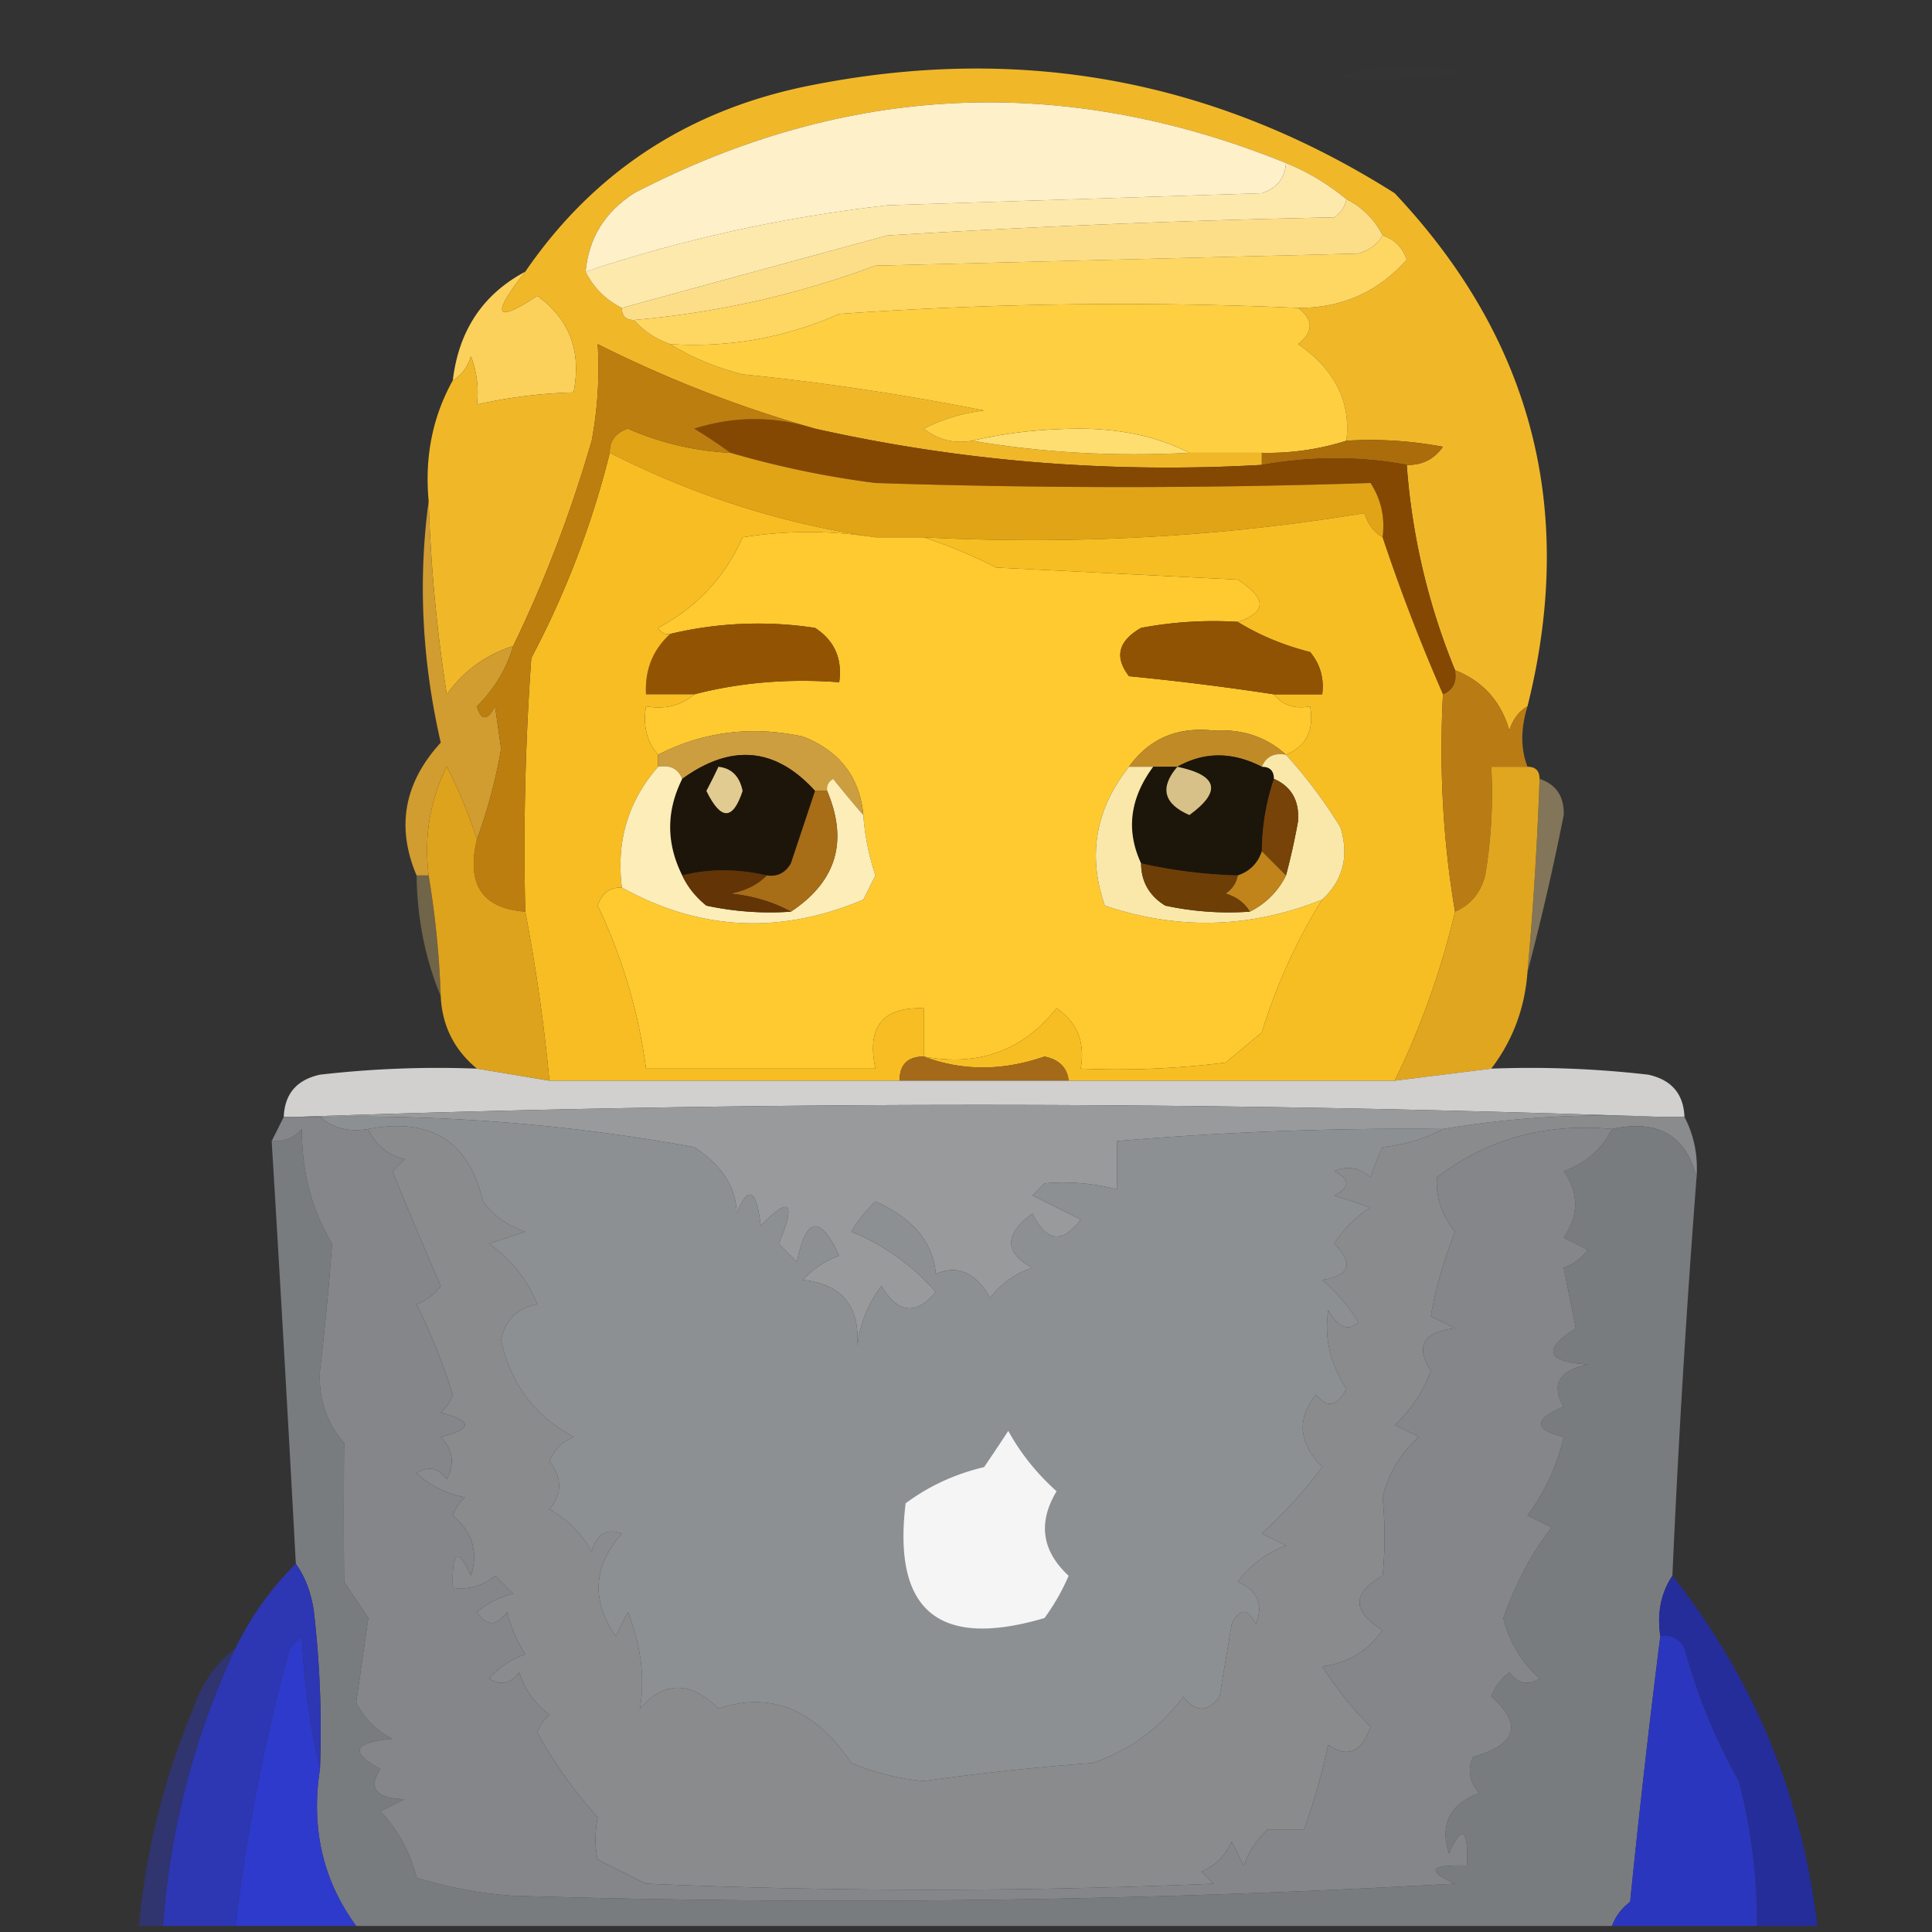
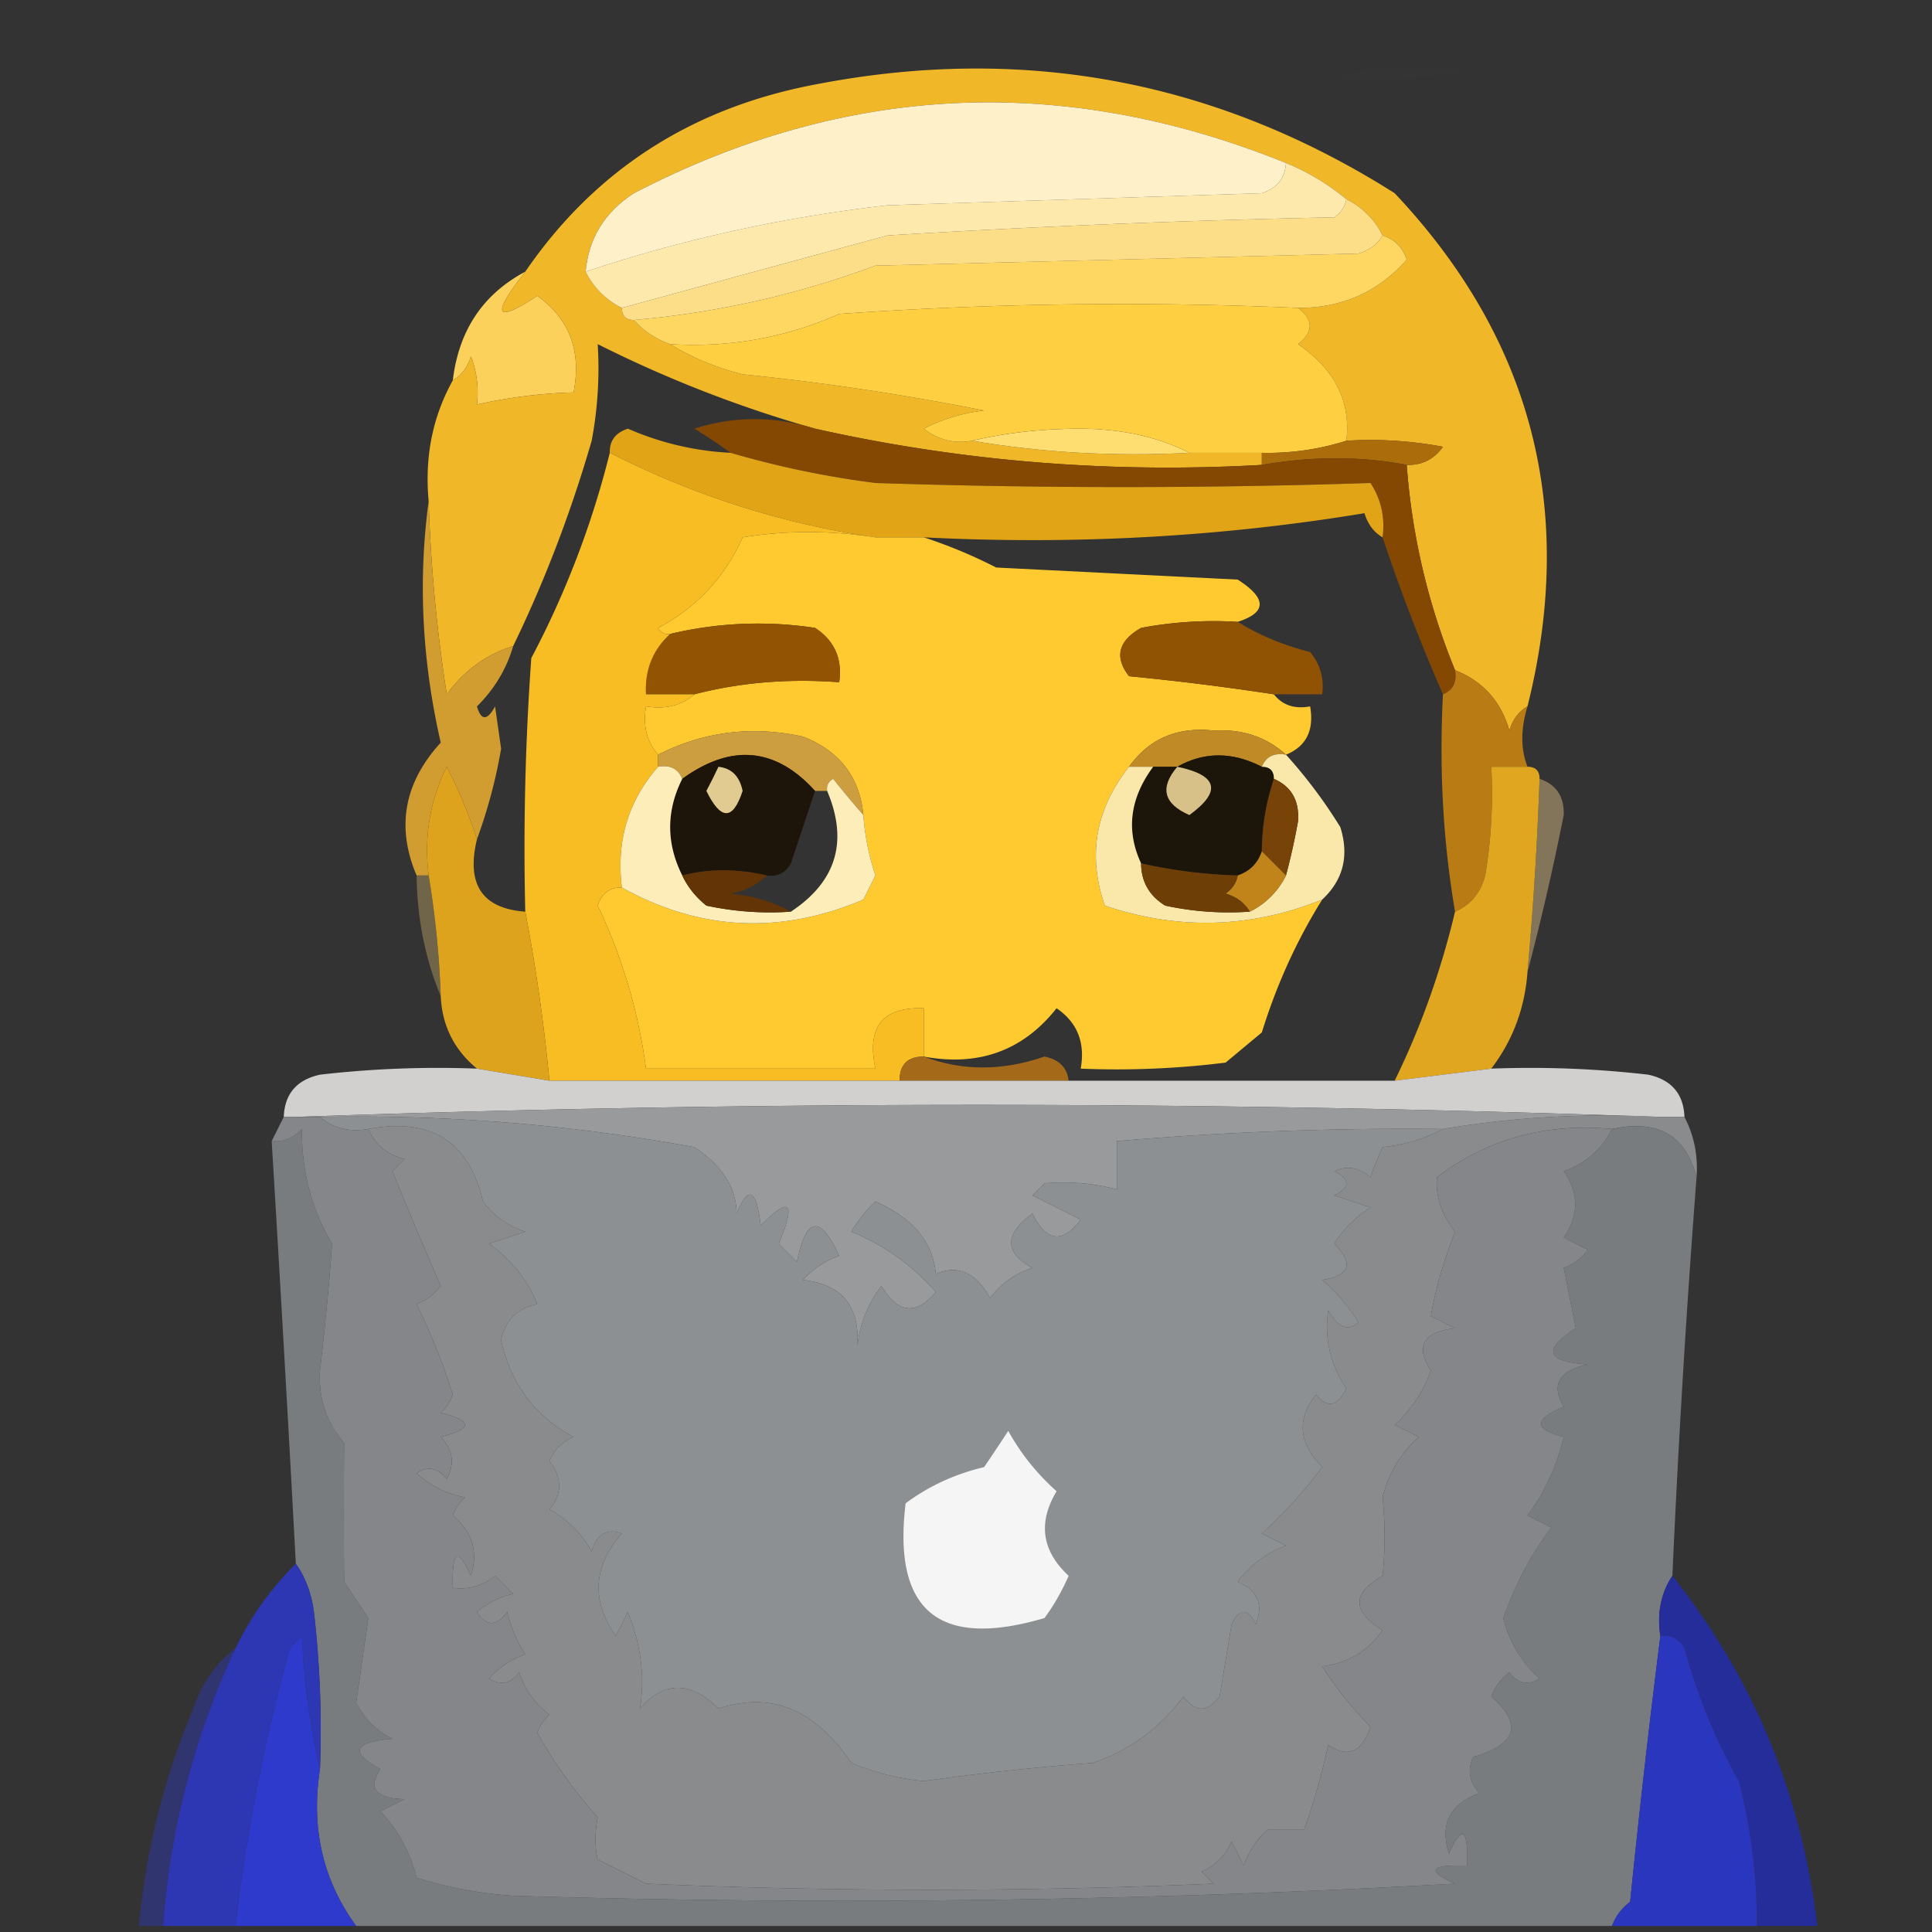
<svg xmlns="http://www.w3.org/2000/svg" width="160" height="160" style="shape-rendering:geometricPrecision;text-rendering:geometricPrecision;image-rendering:optimizeQuality;fill-rule:evenodd;clip-rule:evenodd">
  <rect width="100%" height="100%" fill="#333333" stroke="none" />
  <path fill="#fefffe" d="M110.5 6.5q5.213-1.715 11-.5a61 61 0 0 1-11 .5" style="opacity:.004" />
  <path fill="#fbd05b" d="M43.5 22.5q-4.28 5.47 1 2 4.008 2.888 3 8a41.6 41.6 0 0 0-8 1 8.4 8.4 0 0 0-.5-4q-.417 1.374-1.5 2 .74-6.201 6-9" style="opacity:1" />
  <path fill="#f0b829" d="M126.5 58.5q-1.083.626-1.5 2-1.046-3.635-4.5-5a55.4 55.4 0 0 1-4-17q1.884.059 3-1.5a32.4 32.4 0 0 0-8-.5q.579-4.85-4-8 1.936-1.54 0-3 5.456.02 9-4-.533-1.533-2-2a6.54 6.54 0 0 0-3-3 19 19 0 0 0-5-3Q78.846 2.33 52.5 16q-3.634 2.355-4 6.5a6.54 6.54 0 0 0 3 3q0 1 1 1 1.185 1.352 3 2 2.666 1.65 6 2.5a210 210 0 0 1 20 3 14.7 14.7 0 0 0-5 1.5q1.783 1.393 4 1 8.715 1.485 18 1h6v1q-18.812 1.07-37-3a102 102 0 0 1-18-7 32.4 32.4 0 0 1-.5 8q-2.588 8.931-6.5 17-3.382 1.072-5.5 4-1.245-7.961-1.5-16-.512-5.49 2-10 1.083-.626 1.5-2a8.4 8.4 0 0 1 .5 4 41.6 41.6 0 0 1 8-1q1.008-5.111-3-8-5.28 3.47-1-2Q52.135 9.91 67.5 7q25.848-5.022 48 9 17.095 18.126 11 42.5" style="opacity:1" />
  <path fill="#ffde71" d="M98.5 37.5q-9.285.485-18-1 4.221-.997 9-1 5.12.026 9 2" style="opacity:1" />
  <path fill="#fed662" d="M114.5 19.5q1.467.467 2 2-3.544 4.02-9 4a333 333 0 0 0-38 .5q-6.675 2.96-14 2.5-1.815-.648-3-2a76 76 0 0 0 20-4.5l40-1q1.373-.417 2-1.5" style="opacity:1" />
  <path fill="#fecf41" d="M107.5 25.5q1.936 1.46 0 3 4.579 3.15 4 8a21.5 21.5 0 0 1-7 1h-6q-3.88-1.974-9-2-4.779.003-9 1-2.217.393-4-1a14.7 14.7 0 0 1 5-1.5 210 210 0 0 0-20-3q-3.334-.85-6-2.5 7.325.46 14-2.5a333 333 0 0 1 38-.5" style="opacity:1" />
  <path fill="#fdde88" d="M111.5 16.5a6.54 6.54 0 0 1 3 3q-.627 1.083-2 1.5l-40 1a76 76 0 0 1-20 4.5q-1 0-1-1 10.943-2.995 22-6a905 905 0 0 1 37-1.5q.834-.575 1-1.5" style="opacity:1" />
  <path fill="#fee9ac" d="M106.5 13.5a19 19 0 0 1 5 3q-.166.925-1 1.5a905 905 0 0 0-37 1.5q-11.057 3.005-22 6a6.54 6.54 0 0 1-3-3q11.98-4.01 25-5.5l31-1q1.884-.625 2-2.5" style="opacity:1" />
  <path fill="#fef0c8" d="M106.5 13.5q-.116 1.875-2 2.5l-31 1q-13.02 1.49-25 5.5.366-4.145 4-6.5 26.346-13.67 54-2.5" style="opacity:1" />
  <path fill="#ab6c0b" d="M111.5 36.5a32.4 32.4 0 0 1 8 .5q-1.116 1.559-3 1.5-5.731-1.089-12 0v-1a21.5 21.5 0 0 0 7-1" style="opacity:1" />
  <path fill="#844803" d="M67.5 35.5q18.188 4.07 37 3 6.269-1.089 12 0a55.4 55.4 0 0 0 4 17q.257 1.487-1 2a153 153 0 0 1-5-13q.32-2.466-1-4.5-20.478.675-41 0a78 78 0 0 1-12-2.5 44 44 0 0 0-3-2q4.972-1.58 10 0" style="opacity:1" />
  <path fill="#e1a416" d="M60.5 37.5a78 78 0 0 0 12 2.5q20.522.675 41 0 1.32 2.034 1 4.5-1.083-.626-1.5-2-17.873 2.951-36.5 2h-4q-11.5-1.665-22-7-.045-1.496 1.5-2a24.1 24.1 0 0 0 8.5 2" style="opacity:1" />
  <path fill="#feca2f" d="M72.5 44.5h4a41 41 0 0 1 6 2.5l20 1q3.64 2.331 0 3.5a32.4 32.4 0 0 0-8 .5q-2.84 1.62-1 4 6.042.588 12 1.5 1.064 1.356 3 1 .514 2.975-2 4-2.425-2.208-6-2-4.5-.492-7 3-4.17 5.278-2 11.5 9.102 3.075 18-.5-3.164 5.065-5 11l-3 2.5a72.4 72.4 0 0 1-12 .5q.576-3.248-2-5-4.16 5.263-11 4v-4q-5.115-.175-4 5h-19a45 45 0 0 0-4-13.5q.504-1.545 2-1.5 9.677 5.377 20 1l1-2a20.2 20.2 0 0 1-1-5q-.45-4.713-5-6.5-6.347-1.38-12 1.5-1.401-1.602-1-4 2.398.401 4-1 5.697-1.475 12-1 .41-2.927-2-4.5a31.3 31.3 0 0 0-12 .5q-.658.098-1-.5 4.791-2.543 7-7.5 5.394-.87 11 0" style="opacity:1" />
-   <path fill="#f7be23" d="M114.5 44.5a153 153 0 0 0 5 13q-.485 9.285 1 18-1.761 7.398-5 14h-27q-.18-1.63-2-2-5.233 1.808-10 0 6.84 1.263 11-4 2.576 1.752 2 5a72.4 72.4 0 0 0 12-.5l3-2.5q1.836-5.935 5-11 2.614-2.439 1.5-6a41 41 0 0 0-4.5-6q2.514-1.025 2-4-1.936.356-3-1h4q.255-1.983-1-3.5-3.334-.85-6-2.5 3.64-1.169 0-3.5l-20-1a41 41 0 0 0-6-2.5q18.627.951 36.5-2 .417 1.374 1.5 2" style="opacity:1" />
  <path fill="#925403" d="M57.5 57.5h-4q-.162-3.02 2-5a31.3 31.3 0 0 1 12-.5q2.41 1.573 2 4.5-6.303-.475-12 1" style="opacity:1" />
  <path fill="#905203" d="M102.5 51.5q2.666 1.65 6 2.5 1.255 1.517 1 3.5h-4a220 220 0 0 0-12-1.5q-1.84-2.38 1-4a32.4 32.4 0 0 1 8-.5" style="opacity:1" />
  <path fill="#f7bd23" d="M50.5 37.5q10.5 5.335 22 7-5.606-.87-11 0-2.209 4.957-7 7.5.342.598 1 .5-2.162 1.98-2 5h4q-1.602 1.401-4 1-.401 2.398 1 4v1q-3.717 4.244-3 10-1.496-.045-2 1.5a45 45 0 0 1 4 13.5h19q-1.115-5.175 4-5v4q-2 0-2 2h-29a149 149 0 0 0-2-14q-.25-10.512.5-21a75.3 75.3 0 0 0 6.5-17" style="opacity:1" />
  <path fill="#c08b27" d="M106.5 62.5q-1.487-.258-2 1-3.661-1.884-7 0h-4q2.5-3.492 7-3 3.575-.208 6 2" style="opacity:1" />
  <path fill="#b97c15" d="M120.5 55.5q3.454 1.365 4.5 5 .417-1.374 1.5-2-.856 2.79 0 5h-3a41 41 0 0 1-.5 9q-.565 2.163-2.5 3-1.485-8.715-1-18 1.257-.513 1-2" style="opacity:1" />
  <path fill="#cd9e3f" d="M71.5 67.5a82 82 0 0 1-2.5-3q-.598.342-.5 1h-1q-4.905-5.41-11-1-.513-1.258-2-1v-1q5.653-2.88 12-1.5 4.55 1.787 5 6.5" style="opacity:1" />
  <path fill="#1c1509" d="M104.5 63.5q1 0 1 1a19.2 19.2 0 0 0-1 6q-.5 1.5-2 2a41.6 41.6 0 0 1-8-1q-1.9-4.074 1-8h2q3.339-1.884 7 0" style="opacity:1" />
  <path fill="#1d1509" d="M67.5 65.5q-.993 2.955-2 6-.686 1.195-2 1-3.703-.85-7 0-2-4 0-8 6.095-4.41 11 1" style="opacity:1" />
  <path fill="#e1cb91" d="M59.5 63.5q1.63.18 2 2-1.206 3.685-3 0 .544-1.025 1-2" style="opacity:1" />
  <path fill="#d19c30" d="M35.5 41.5q.255 8.039 1.5 16 2.118-2.928 5.5-4-.822 2.84-3 5 .519 1.794 1.5 0l.5 3.5a42.3 42.3 0 0 1-2 7.5 41 41 0 0 0-2.5-6q-2.088 4.167-1.5 9h-1q-2.554-6.02 2-11-2.328-10.154-1-20" style="opacity:1" />
-   <path fill="#bc7e0f" d="M67.5 35.5q-5.028-1.58-10 0a44 44 0 0 1 3 2 24.1 24.1 0 0 1-8.5-2q-1.545.504-1.5 2a75.3 75.3 0 0 1-6.5 17q-.75 10.488-.5 21-5.352-.39-4-6a42.3 42.3 0 0 0 2-7.5l-.5-3.5q-.981 1.794-1.5 0 2.178-2.16 3-5 3.912-8.069 6.5-17 .746-3.97.5-8a102 102 0 0 0 18 7" style="opacity:1" />
  <path fill="#a8946b" d="M127.5 64.5q2.07.693 2 3a215 215 0 0 1-3 13q.72-7.983 1-16" style="opacity:.686" />
  <path fill="#fcedb9" d="M54.5 63.5q1.487-.258 2 1-2 4 0 8 .68 1.438 2 2.5 3.465.745 7 .5 5.649-3.738 3-10-.098-.658.5-1a82 82 0 0 0 2.5 3q.18 2.548 1 5l-1 2q-10.323 4.377-20-1-.717-5.756 3-10" style="opacity:1" />
-   <path fill="#a76d17" d="M67.5 65.5h1q2.649 6.262-3 10-2.178-1.203-5-1.5 1.856-.348 3-1.5 1.314.195 2-1 1.007-3.045 2-6" style="opacity:1" />
  <path fill="#fae8ab" d="M104.5 63.5q.513-1.258 2-1a41 41 0 0 1 4.5 6q1.114 3.561-1.5 6-8.898 3.575-18 .5-2.17-6.222 2-11.5h2q-2.9 3.926-1 8 .015 2.276 2 3.5 3.465.745 7 .5a6.54 6.54 0 0 0 3-3 54 54 0 0 0 1-4.5q.17-2.55-2-3.5 0-1-1-1" style="opacity:1" />
  <path fill="#774308" d="M105.5 64.5q2.17.95 2 3.5a54 54 0 0 1-1 4.5l-2-2q.025-3.097 1-6" style="opacity:1" />
  <path fill="#d8c188" d="M97.5 63.5q5.041 1.055 1 4-3.213-1.405-1-4" style="opacity:1" />
  <path fill="#633405" d="M63.5 72.5q-1.144 1.152-3 1.5 2.822.297 5 1.5a25 25 0 0 1-7-.5q-1.32-1.062-2-2.5 3.297-.85 7 0" style="opacity:1" />
  <path fill="#c0841a" d="m104.5 70.5 2 2a6.54 6.54 0 0 1-3 3q-.627-1.083-2-1.5.834-.575 1-1.5 1.5-.5 2-2" style="opacity:1" />
  <path fill="#6e3e07" d="M94.5 71.5a41.6 41.6 0 0 0 8 1q-.166.925-1 1.5 1.373.417 2 1.5a25 25 0 0 1-7-.5q-1.985-1.224-2-3.5" style="opacity:1" />
  <path fill="#b09760" d="M34.5 72.5h1a77 77 0 0 1 1 10q-1.927-4.632-2-10" style="opacity:.49" />
  <path fill="#dea31c" d="M39.5 69.5q-1.352 5.61 4 6a149 149 0 0 1 2 14l-6-1q-2.828-2.33-3-6a77 77 0 0 0-1-10q-.588-4.833 1.5-9a41 41 0 0 1 2.5 6" style="opacity:1" />
  <path fill="#e0a61f" d="M126.5 63.5q1 0 1 1a292 292 0 0 1-1 16q-.333 4.505-3 8l-8 1q3.239-6.602 5-14 1.935-.837 2.5-3 .747-4.473.5-9z" style="opacity:1" />
  <path fill="#a46a19" d="M76.5 87.5q4.767 1.808 10 0 1.82.37 2 2h-14q0-2 2-2" style="opacity:1" />
  <path fill="#d1d0ce" d="m39.5 88.5 6 1h70l8-1a85 85 0 0 1 13 .5q2.889.634 3 3.5h-2a1597 1597 0 0 0-113 0h-1q.111-2.866 3-3.5a85 85 0 0 1 13-.5" style="opacity:1" />
  <path fill="#898b8d" d="M137.5 92.5h2q1.201 2.313 1 5-1.332-5.23-7-4-8.236-.773-14.5 4-.172 2.41 1.5 4.5-1.484 3.879-2 7l2 1q-3.97.473-2 3.5a10.94 10.94 0 0 1-3 4.5l2 1q-2.265 2.027-3 5a32.4 32.4 0 0 1 0 6.5q-3.816 2.156 0 4.5-1.823 2.61-5 3a29 29 0 0 0 4 5q-1.08 3.183-3.5 1.5a55 55 0 0 1-2 7h-3a7.3 7.3 0 0 0-2 3l-1-2q-.75 1.75-2.5 2.5l1 1a552 552 0 0 1-47 0l-4-2q-.367-1.59 0-3.5a38.4 38.4 0 0 1-5-7 3.65 3.65 0 0 1 1-1.5 6.98 6.98 0 0 1-2.5-3.5q-1.076 1.426-2.5.5a7.3 7.3 0 0 1 3-2 11.4 11.4 0 0 1-1.5-3.5q-1.34 1.817-2.5 0a6.8 6.8 0 0 1 3-1.5l-1.5-1.5q-1.517 1.255-3.5 1-.13-4.647 1.5-1 .936-2.946-1.5-5a3.65 3.65 0 0 1 1-1.5q-2.316-.434-4-2 1.424-.926 2.5.5 1.026-1.926-.5-3.5 4-1 0-2 .685-.621 1-1.5-1.146-3.691-3-7.5a4.46 4.46 0 0 0 2-1.5 437 437 0 0 1-4-9.5l1-1q-2.163-.565-3-2.5 7.775-1.458 9.5 6a6.98 6.98 0 0 0 3.5 2.5l-3 1q2.704 1.893 4 5-2.52.52-3 3 1.204 5.433 6 8-1.392.582-2 2 1.61 2.124 0 4 2.25 1.25 3.5 3.5.634-2.184 2.5-1.5-3.579 4.06-.5 8.5l1-2q1.63 4.091 1 8 3.008-3.45 6.5 0 6.516-2.172 11 4.5a20.2 20.2 0 0 0 6 1.5q6.974-.975 14-1.5 4.56-1.547 7.5-5.5 1.5 2 3 0l1-6q1-2 2 0 .987-2.412-1.5-3.5a8.9 8.9 0 0 1 4-3l-2-1a39 39 0 0 0 5-5.5q-2.947-3.029-.5-6 1.37 1.73 2.5-.5-2.013-3.023-1.5-6.5 1.217 2.19 2.5 1a15 15 0 0 0-3-3.5q3.461-.531 1-3a9.6 9.6 0 0 1 3-3l-3-1q2-1 0-2 1.574-.738 3 .5.355-1.12 1-2.5 2.823-.297 5-1.5 8.715-1.485 18-1" style="opacity:1" />
  <path fill="#989a9c" d="M24.5 92.5a1597 1597 0 0 1 113 0q-9.285-.485-18 1a281 281 0 0 0-27 1v4a17.6 17.6 0 0 0-6-.5l-1 1 4 2q-2.27 3.034-4-.5-3.504 2.595 0 4.5a6.98 6.98 0 0 0-3.5 2.5q-1.755-3.174-4.5-2-.35-3.937-5-6a11.4 11.4 0 0 0-2 2.5 18.5 18.5 0 0 1 7 5q-2.456 2.926-4.5-.5-1.676 2.174-2 5 .344-4.966-4.5-5.5a7.3 7.3 0 0 1 3-2q-2.358-5.126-3.5.5l-1.5-1.5q2.142-5.211-1.5-1.5-.539-4.567-2-1-.01-3.18-3.5-5.5a155.3 155.3 0 0 0-31-2.5z" style="opacity:1" />
  <path fill="#797c7f" d="M133.5 93.5q5.668-1.23 7 4a1027 1027 0 0 0-2 33q-1.426 2.128-1 5a889 889 0 0 0-2.5 22q-1.076.816-1.5 2h-104q-4.143-5.66-3-13a85 85 0 0 0-.5-13q-.315-2.337-1.5-4a4927 4927 0 0 0-2-35q1.494.128 2.5-1-.032 5.263 2.5 9.5-.33 4.728-1 10.5-.203 3.462 2 6a648 648 0 0 0 0 11.5l2 3-1 7a6.54 6.54 0 0 0 3 3q-4.864.425-1 2.5-1.575 2.403 2 2.5l-2 1q2.199 2.328 3 5.5a34.3 34.3 0 0 0 8 1.5q39.023 1.178 78-1-3.647-1.63 1-1.5.13-4.647-1.5-1-1.169-3.61 2.5-5-1.238-1.426-.5-3 5.417-1.553 1.5-5a4.46 4.46 0 0 1 1.5-2q1.077 1.426 2.5.5-2.265-2.027-3-5 1.537-4.326 4-7.5l-2-1a17.4 17.4 0 0 0 3-6.5q-3.737-.939 0-2.5-1.606-2.738 2-3.5-5.164-.332-1-3l-1-5a4.46 4.46 0 0 0 2-1.5l-2-1q1.9-2.806 0-5.5 2.736-.99 4-3.5" style="opacity:1" />
  <path fill="#8d9092" d="M26.5 92.5a155.3 155.3 0 0 1 31 2.5q3.49 2.32 3.5 5.5 1.461-3.567 2 1 3.642-3.711 1.5 1.5l1.5 1.5q1.142-5.626 3.5-.5a7.3 7.3 0 0 0-3 2q4.844.534 4.5 5.5.324-2.826 2-5 2.044 3.426 4.5.5a18.5 18.5 0 0 0-7-5 11.4 11.4 0 0 1 2-2.5q4.65 2.063 5 6 2.745-1.174 4.5 2a6.98 6.98 0 0 1 3.5-2.5q-3.504-1.905 0-4.5 1.73 3.534 4 .5l-4-2 1-1a17.6 17.6 0 0 1 6 .5v-4a281 281 0 0 1 27-1q-2.177 1.203-5 1.5-.645 1.38-1 2.5-1.426-1.238-3-.5 2 1 0 2l3 1a9.6 9.6 0 0 0-3 3q2.461 2.469-1 3a15 15 0 0 1 3 3.5q-1.283 1.19-2.5-1-.513 3.477 1.5 6.5-1.13 2.23-2.5.5-2.447 2.971.5 6a39 39 0 0 1-5 5.5l2 1a8.9 8.9 0 0 0-4 3q2.487 1.088 1.5 3.5-1-2-2 0l-1 6q-1.5 2-3 0-2.94 3.953-7.5 5.5-7.026.525-14 1.5a20.2 20.2 0 0 1-6-1.5q-4.484-6.672-11-4.5-3.492-3.45-6.5 0 .63-3.909-1-8l-1 2q-3.079-4.44.5-8.5-1.866-.684-2.5 1.5-1.25-2.25-3.5-3.5 1.61-1.876 0-4 .608-1.418 2-2-4.796-2.567-6-8 .48-2.48 3-3-1.296-3.107-4-5l3-1a6.98 6.98 0 0 1-3.5-2.5q-1.725-7.458-9.5-6-2.398.401-4-1" style="opacity:1" />
  <path fill="#848689" d="M23.5 92.5h3q1.602 1.401 4 1 .837 1.935 3 2.5l-1 1a437 437 0 0 0 4 9.5 4.46 4.46 0 0 1-2 1.5q1.854 3.809 3 7.5a3.65 3.65 0 0 1-1 1.5q4 1 0 2 1.526 1.574.5 3.5-1.076-1.426-2.5-.5 1.684 1.566 4 2-.685.621-1 1.5 2.436 2.054 1.5 5-1.63-3.647-1.5 1 1.983.255 3.5-1l1.5 1.5a6.8 6.8 0 0 0-3 1.5q1.16 1.817 2.5 0 .465 1.9 1.5 3.5a7.3 7.3 0 0 0-3 2q1.424.926 2.5-.5a6.98 6.98 0 0 0 2.5 3.5q-.685.621-1 1.5a38.4 38.4 0 0 0 5 7q-.367 1.91 0 3.5l4 2q23.5 1 47 0l-1-1q1.75-.75 2.5-2.5l1 2a7.3 7.3 0 0 1 2-3h3a55 55 0 0 0 2-7q2.42 1.683 3.5-1.5a29 29 0 0 1-4-5q3.177-.39 5-3-3.816-2.344 0-4.5a32.4 32.4 0 0 0 0-6.5q.735-2.973 3-5l-2-1a10.94 10.94 0 0 0 3-4.5q-1.97-3.027 2-3.5l-2-1q.516-3.121 2-7-1.672-2.09-1.5-4.5 6.264-4.773 14.5-4-1.264 2.51-4 3.5 1.9 2.694 0 5.5l2 1a4.46 4.46 0 0 1-2 1.5l1 5q-4.164 2.668 1 3-3.606.762-2 3.5-3.737 1.561 0 2.5a17.4 17.4 0 0 1-3 6.5l2 1q-2.463 3.174-4 7.5.735 2.973 3 5-1.423.926-2.5-.5a4.46 4.46 0 0 0-1.5 2q3.917 3.447-1.5 5-.738 1.574.5 3-3.669 1.39-2.5 5 1.63-3.647 1.5 1-4.647-.13-1 1.5a907 907 0 0 1-78 1 34.3 34.3 0 0 1-8-1.5q-.801-3.172-3-5.5l2-1q-3.575-.097-2-2.5-3.864-2.075 1-2.5a6.54 6.54 0 0 1-3-3l1-7-2-3a648 648 0 0 1 0-11.5q-2.203-2.538-2-6 .67-5.772 1-10.5-2.532-4.237-2.5-9.5-1.006 1.128-2.5 1z" style="opacity:1" />
  <path fill="#f5f5f5" d="M83.5 118.5q1.527 2.778 4 5-2.337 3.907 1 7a18 18 0 0 1-2 3.5q-13.12 3.869-11.5-9.5 2.874-2.142 6.5-3 1.039-1.527 2-3" style="opacity:1" />
  <path fill="#242d9a" d="M138.5 130.5q10.09 12.765 12 29h-5q.022-6.09-1.5-12a47.2 47.2 0 0 1-4.5-11q-.686-1.197-2-1-.426-2.872 1-5" style="opacity:1" />
  <path fill="#2e3591" d="M19.5 136.5q-5.104 10.916-6 23h-2a60.5 60.5 0 0 1 4.5-18q1.046-3.126 3.5-5" style="opacity:.636" />
  <path fill="#2e3acb" d="M26.5 146.5q-1.143 7.34 3 13h-10a155.6 155.6 0 0 1 4.5-23l1-1q.266 5.784 1.5 11" style="opacity:1" />
  <path fill="#2d36b3" d="M24.5 129.5q1.185 1.663 1.5 4a85 85 0 0 1 .5 13q-1.234-5.216-1.5-11l-1 1a155.6 155.6 0 0 0-4.5 23h-6q.896-12.084 6-23a25.5 25.5 0 0 1 5-7" style="opacity:1" />
  <path fill="#2b36c0" d="M137.5 135.5q1.314-.197 2 1a47.2 47.2 0 0 0 4.5 11 47.2 47.2 0 0 1 1.5 12h-12q.424-1.184 1.5-2a889 889 0 0 1 2.5-22" style="opacity:.986" />
</svg>